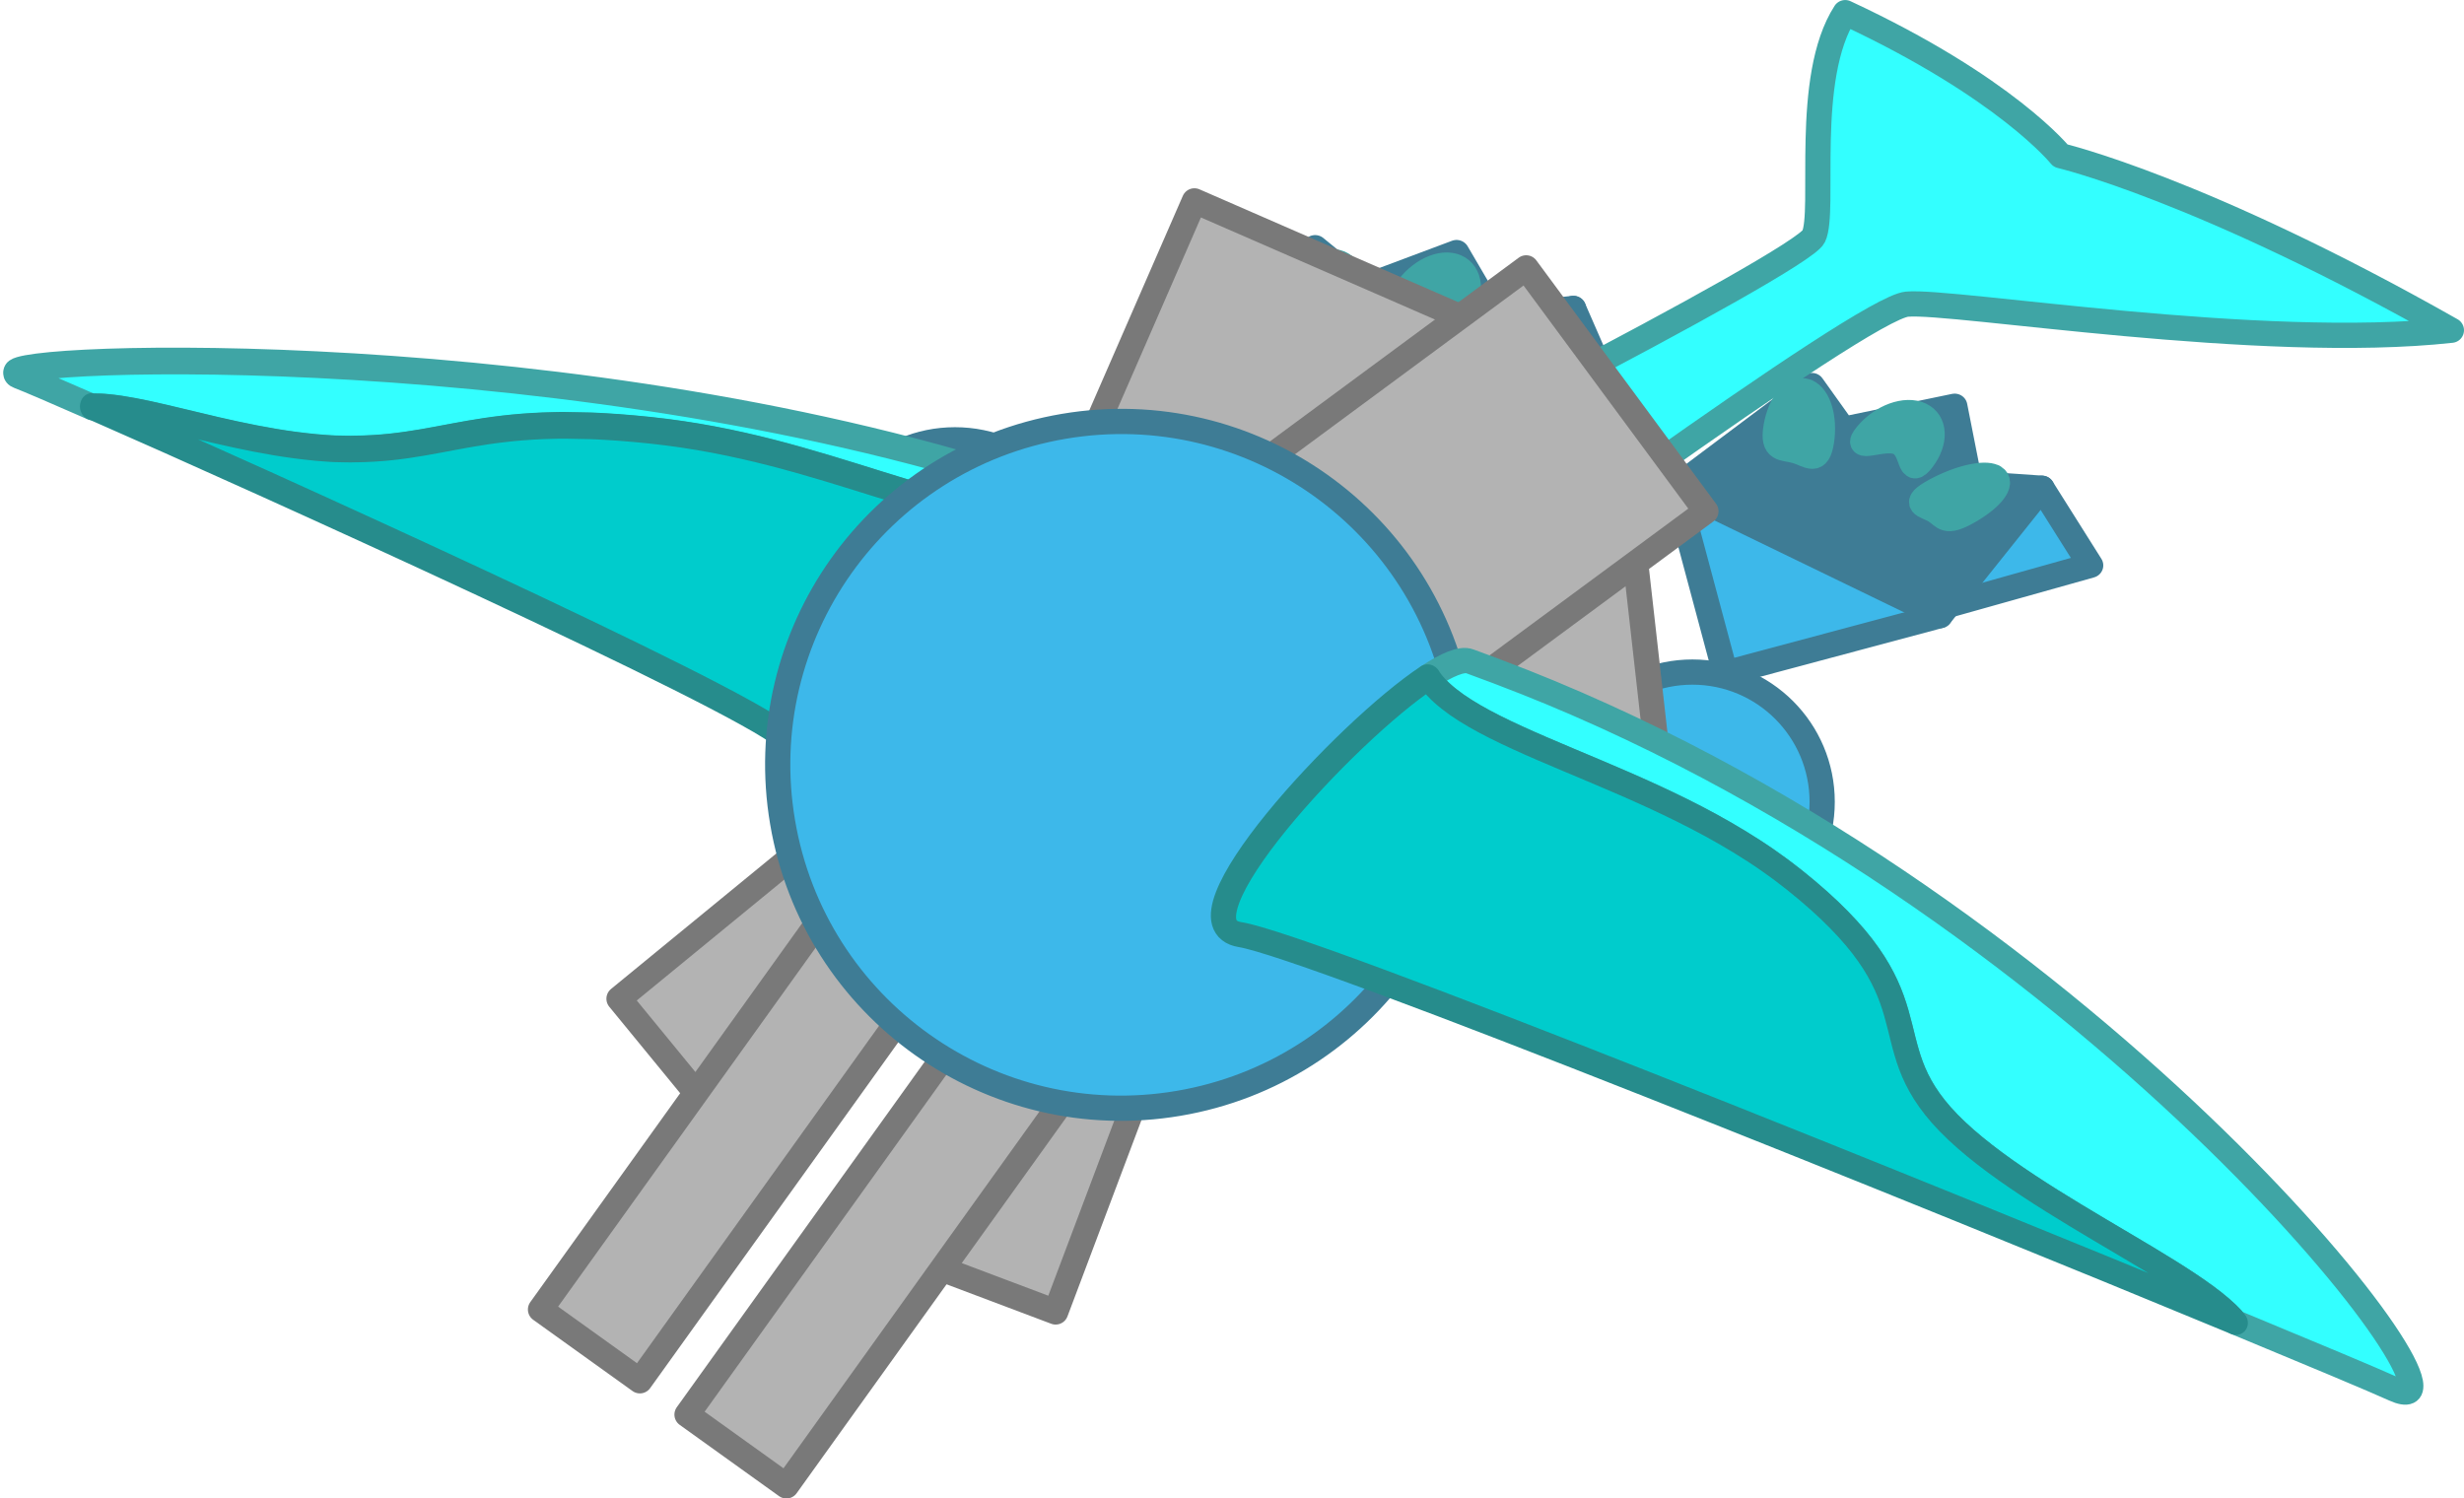
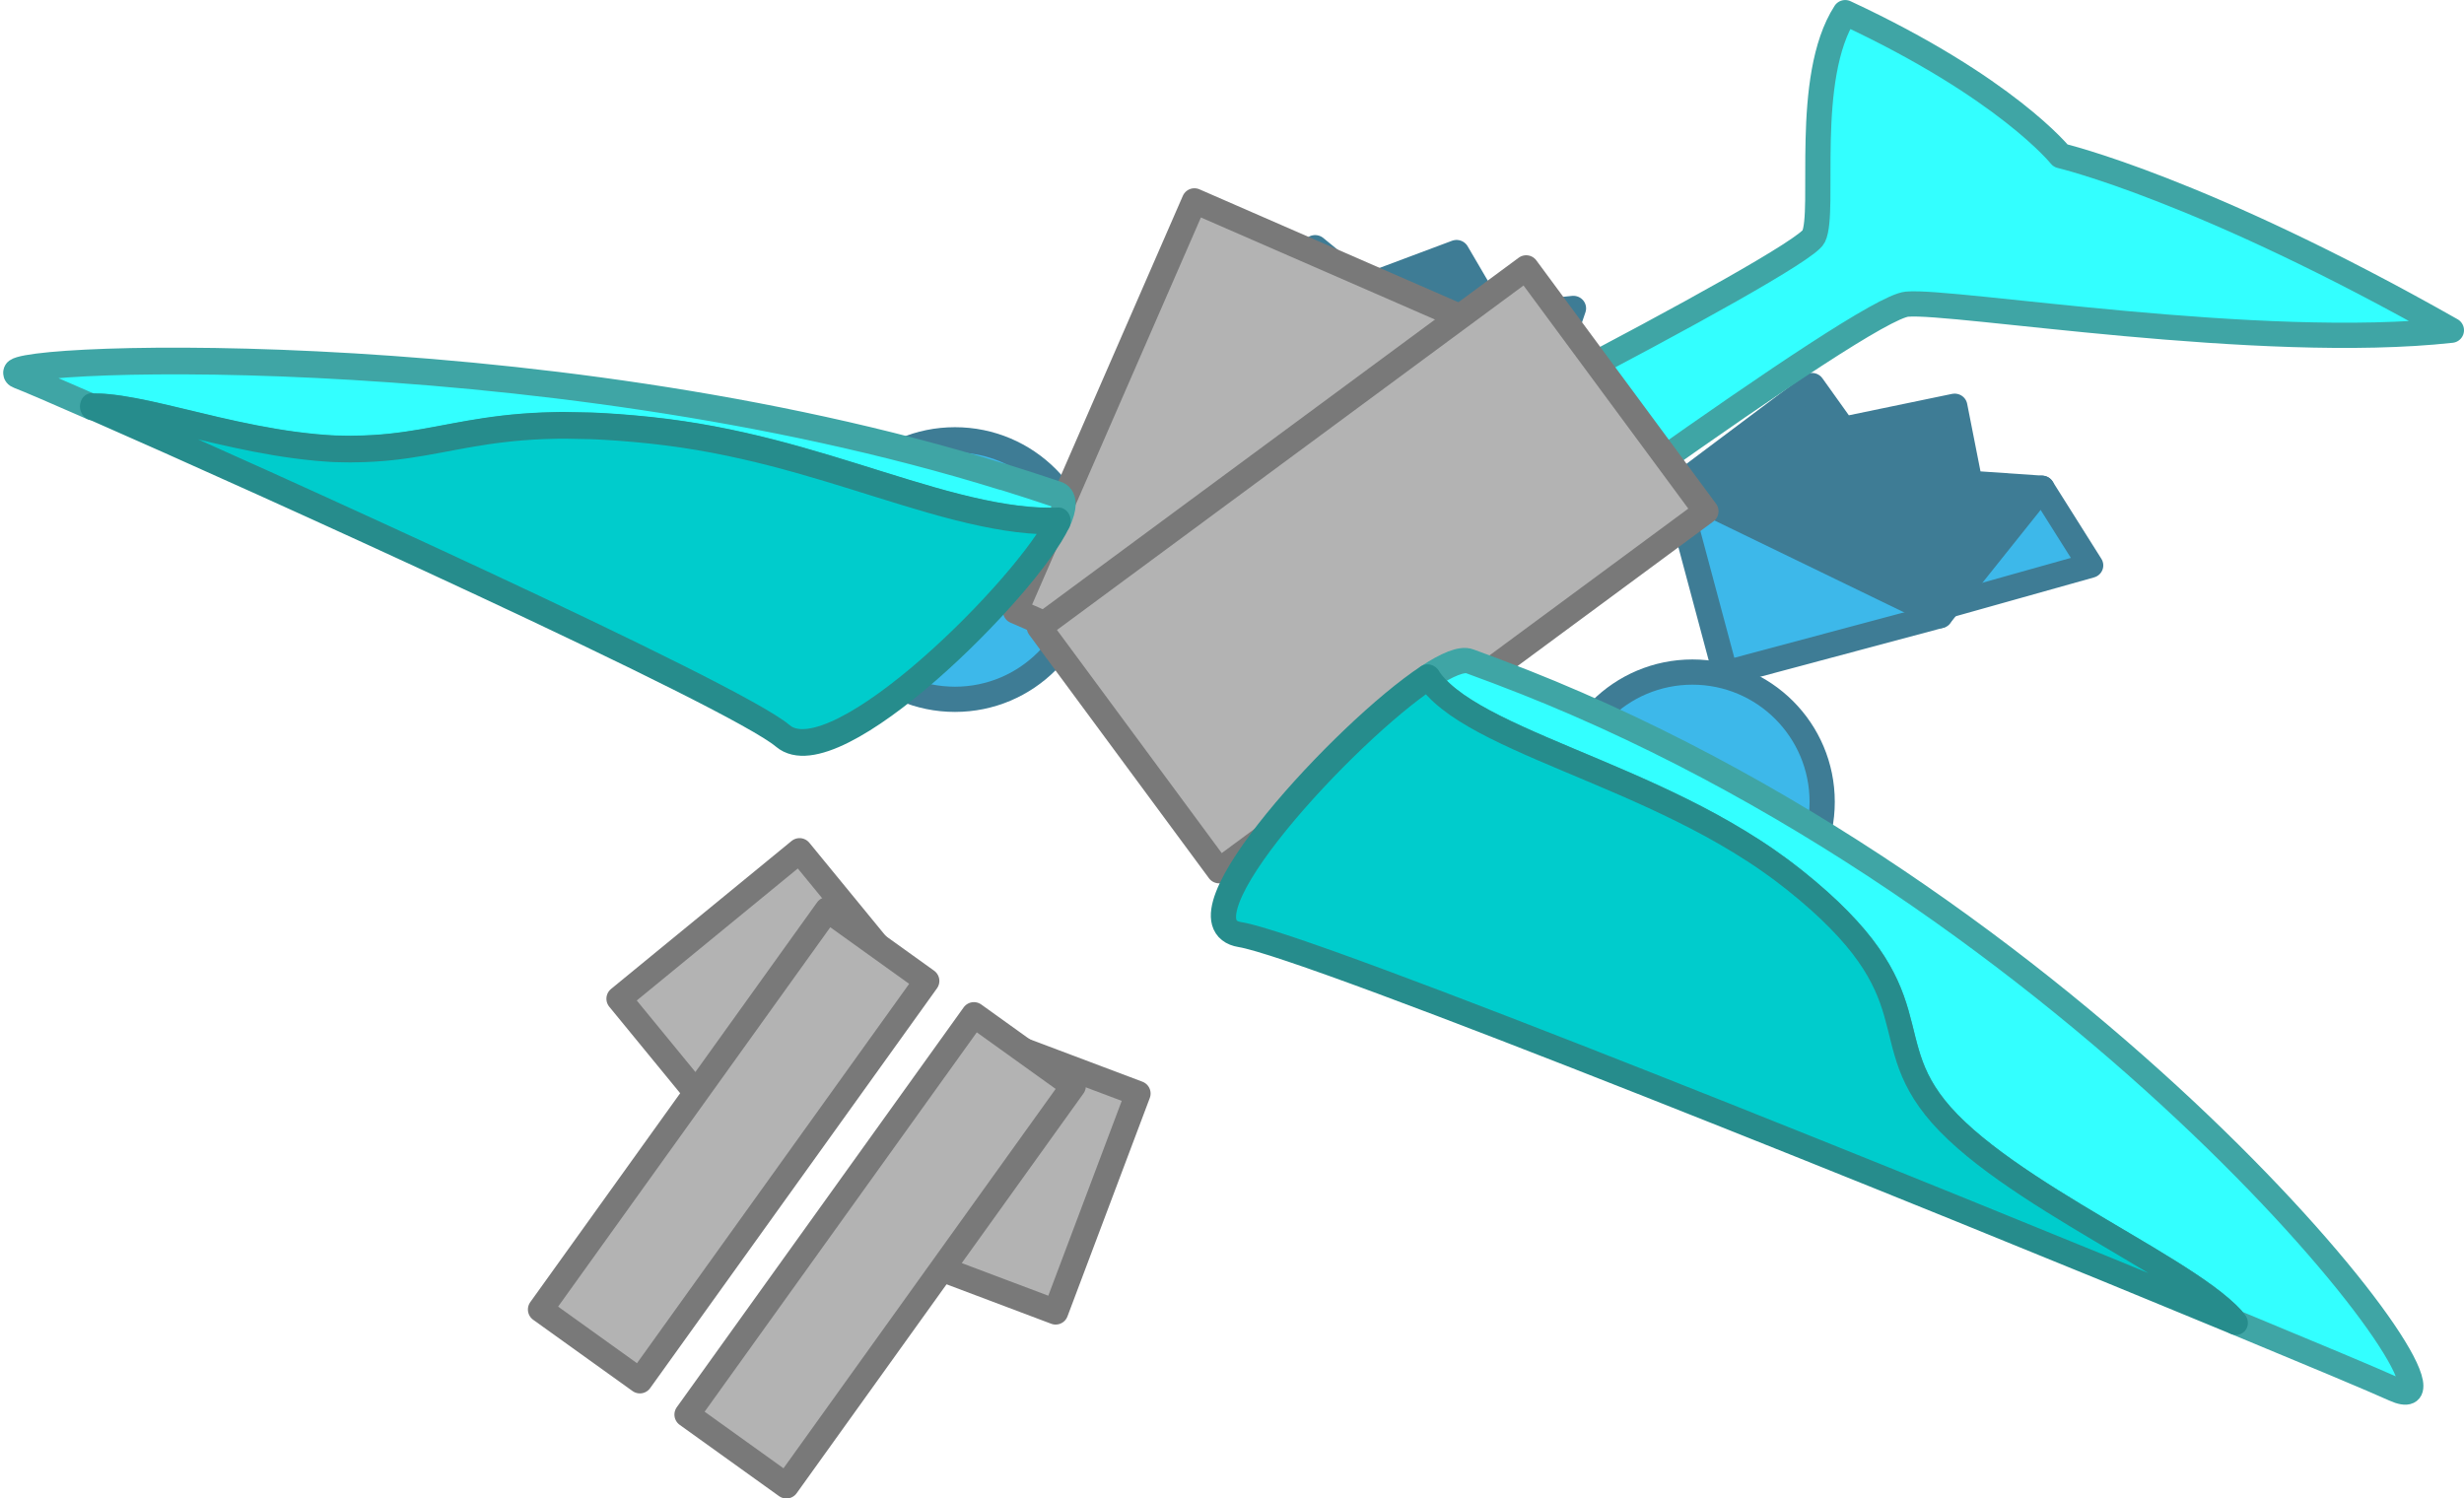
<svg xmlns="http://www.w3.org/2000/svg" xmlns:ns1="http://www.inkscape.org/namespaces/inkscape" xmlns:ns2="http://sodipodi.sourceforge.net/DTD/sodipodi-0.dtd" width="97.677mm" height="59.407mm" viewBox="0 0 97.677 59.407" version="1.1" id="svg1" ns1:version="1.4.2 (f4327f4, 2025-05-13)" ns2:docname="Tanks.svg" xml:space="preserve" ns1:export-filename="star trails\logo.png" ns1:export-xdpi="233.60466" ns1:export-ydpi="233.60466">
  <ns2:namedview id="namedview1" pagecolor="#ffffff" bordercolor="#ffffff" borderopacity="1" ns1:showpageshadow="false" ns1:pageopacity="0" ns1:pagecheckerboard="1" ns1:deskcolor="#ededed" ns1:document-units="mm" ns1:export-bgcolor="#ffffff00" showguides="true" ns1:zoom="0.9050967" ns1:cx="2385.9329" ns1:cy="4828.7658" ns1:window-width="1920" ns1:window-height="1009" ns1:window-x="-8" ns1:window-y="-8" ns1:window-maximized="1" ns1:current-layer="layer1" labelstyle="default">
    <ns1:page x="0" y="0" width="97.677" height="59.407" id="page2" margin="0" bleed="0" />
  </ns2:namedview>
  <defs id="defs1">
    <ns1:path-effect effect="perspective-envelope" up_left_point="551.596,1027.34" up_right_point="585.335,1018.424" down_left_point="563.436,1037.549" down_right_point="601.121,1023.225" id="path-effect2881" is_visible="true" lpeversion="1" deform_type="perspective" horizontal_mirror="false" vertical_mirror="false" overflow_perspective="false" />
  </defs>
  <g ns1:label="Layer 1" ns1:groupmode="layer" id="layer1" transform="translate(-489.69,-1200.554)" style="display:inline">
    <g id="g4674">
      <path id="path2867" style="fill:#b3b3b3;stroke:#797979;stroke-width:1;stroke-linecap:round;stroke-linejoin:round;stroke-dasharray:none;paint-order:fill markers stroke" d="m 527.002,1250.856 4.536,1.71 3.264,-8.66 -4.536,-1.71 z" ns2:nodetypes="ccccc" ns1:transform-center-x="3.0877171" ns1:transform-center-y="16.505758" />
      <path id="path2868" style="fill:#b3b3b3;stroke:#797979;stroke-width:1;stroke-linecap:round;stroke-linejoin:round;stroke-dasharray:none;paint-order:fill markers stroke" d="m 516.925,1256.635 3.939,2.826 11.372,-15.852 -3.939,-2.826 z" ns2:nodetypes="ccccc" ns1:transform-center-x="9.4095271" ns1:transform-center-y="19.246758" />
      <path id="path2869" style="fill:#b3b3b3;stroke:#797979;stroke-width:1;stroke-linecap:round;stroke-linejoin:round;stroke-dasharray:none;paint-order:fill markers stroke" d="m 517.302,1243.897 -3.073,-3.749 7.157,-5.867 3.073,3.749 z" ns2:nodetypes="ccccc" ns1:transform-center-x="14.646072" ns1:transform-center-y="8.2137584" />
      <path id="path2870" style="fill:#b3b3b3;stroke:#797979;stroke-width:1;stroke-linecap:round;stroke-linejoin:round;stroke-dasharray:none;paint-order:fill markers stroke" d="m 511.117,1252.469 3.939,2.826 11.372,-15.852 -3.939,-2.826 z" ns2:nodetypes="ccccc" ns1:transform-center-x="15.216907" ns1:transform-center-y="15.080558" />
      <circle style="fill:#3db8ea;fill-opacity:1;stroke:#3e7c95;stroke-width:1;stroke-linecap:round;stroke-linejoin:round;stroke-dasharray:none;stroke-opacity:1;paint-order:fill markers stroke" id="circle2875" cx="-556.78" cy="1232.342" r="5.144" transform="scale(-1,1)" />
      <g id="g2877" transform="matrix(-0.429,-0.023,-0.023,0.421,814.994,766.342)" style="stroke-width:2.35">
        <g id="g2876" style="stroke-width:2.35">
-           <path style="fill:#3db8ea;fill-opacity:1;fill-rule:evenodd;stroke:#3e7c95;stroke-width:2.35;stroke-linecap:round;stroke-linejoin:round;stroke-opacity:1;paint-order:fill markers stroke" d="m 554.423,1090.704 -3.674,7.437 7.435,3.8 -0.559,0.406 17.95,10.899 10.876,-15.781" id="path2873" />
          <path style="fill:#3e7c95;fill-opacity:1;fill-rule:evenodd;stroke:#3e7c95;stroke-width:2.35;stroke-linecap:round;stroke-linejoin:round;stroke-opacity:1;paint-order:fill markers stroke" d="m 557.626,1102.347 -3.203,-11.642 7.258,1.175 3.782,-5.833 8.383,3.733 4.673,-3.478 7.932,11.163 z" id="path2872" />
        </g>
        <g id="g2875" style="stroke-width:2.35">
          <path style="fill:#3db8ea;fill-opacity:1;fill-rule:evenodd;stroke:#3e7c95;stroke-width:2.35;stroke-linecap:round;stroke-linejoin:round;stroke-opacity:1;paint-order:fill markers stroke" d="m 510.352,1105.229 -4.875,7.009 14.251,4.932 -0.622,0.556 19.483,6.469 5.508,-17.162" id="path2875" />
          <path style="fill:#3e7c95;fill-opacity:1;fill-rule:evenodd;stroke:#3e7c95;stroke-width:2.35;stroke-linecap:round;stroke-linejoin:round;stroke-opacity:1;paint-order:fill markers stroke" d="m 532.049,1096.745 -3.103,3.954 -10.147,-2.73 -1.788,7.158 -6.659,0.102 8.755,12.498 24.991,-10.693 z" id="path2874" />
        </g>
      </g>
-       <path id="path106" style="fill:#3fa5a5;fill-opacity:1;fill-rule:evenodd;stroke:#3fa5a5;stroke-width:1;stroke-linecap:round;stroke-linejoin:round;stroke-opacity:1;paint-order:fill markers stroke" d="m 565.823,1217.005 c -0.588,-0.275 -1.536,0.062 -2.129,0.779 -0.614,0.741 0.656,0.036 1.264,0.312 0.601,0.272 0.376,1.42 0.939,0.68 0.545,-0.716 0.507,-1.498 -0.073,-1.77 z m -4.499,-0.92 c -0.015,-0.01 -0.029,-0.013 -0.047,-0.015 -0.489,-0.159 -1.017,0.461 -1.18,1.406 -0.166,0.968 0.297,0.805 0.802,0.955 0.5,0.148 0.859,0.55 1.001,-0.405 0.134,-0.904 -0.123,-1.745 -0.578,-1.939 z m 7.393,3.375 c -0.38,-0.186 -1.379,0.043 -2.306,0.546 -0.997,0.542 -0.393,0.565 -0.015,0.792 0.375,0.225 0.392,0.571 1.349,0.019 0.919,-0.53 1.356,-1.12 1.007,-1.338 -0.012,-0.01 -0.024,-0.011 -0.033,-0.021 z" />
-       <rect style="fill:#b3b3b3;fill-opacity:1;stroke:#797979;stroke-width:1;stroke-linecap:round;stroke-linejoin:round;stroke-dasharray:none;stroke-opacity:1;paint-order:fill markers stroke" id="rect2870" width="11.995" height="17.742" x="-1288.763" y="-414.001" ns1:transform-center-y="-1.6624501" transform="matrix(-0.112,-0.994,-0.994,0.112,0,0)" ns1:transform-center-x="-12.50166" />
      <circle style="fill:#3db8ea;fill-opacity:1;stroke:#3e7c95;stroke-width:1;stroke-linecap:round;stroke-linejoin:round;stroke-dasharray:none;stroke-opacity:1;paint-order:fill markers stroke" id="circle2877" cx="-527.547" cy="1223.134" r="5.144" transform="scale(-1,1)" />
-       <path id="path165" style="fill:#3fa5a5;fill-opacity:1;fill-rule:evenodd;stroke:#3fa5a5;stroke-width:1;stroke-linecap:round;stroke-linejoin:round;stroke-opacity:1;paint-order:fill markers stroke" d="m 547.3,1211.096 c -0.626,-0.171 -1.503,0.323 -1.965,1.131 -0.478,0.835 0.652,-0.076 1.299,0.091 0.638,0.166 0.613,1.335 1.041,0.51 0.414,-0.799 0.244,-1.563 -0.374,-1.732 z m -4.59,-0.138 c -0.016,-0.01 -0.031,-0.01 -0.049,-0.01 -0.508,-0.073 -0.923,0.628 -0.922,1.587 10e-4,0.982 0.43,0.742 0.954,0.804 0.518,0.061 0.94,0.395 0.917,-0.57 -0.022,-0.913 -0.419,-1.698 -0.901,-1.812 z m 7.861,2.064 c -0.406,-0.118 -1.351,0.278 -2.179,0.932 -0.89,0.704 -0.29,0.624 0.12,0.783 0.407,0.158 0.483,0.496 1.332,-0.211 0.815,-0.679 1.145,-1.335 0.764,-1.49 -0.013,-0.01 -0.025,-0.01 -0.036,-0.015 z" />
      <rect style="fill:#b3b3b3;fill-opacity:1;stroke:#797979;stroke-width:1;stroke-linecap:round;stroke-linejoin:round;stroke-dasharray:none;stroke-opacity:1;paint-order:fill markers stroke" id="rect2871" width="11.995" height="17.742" x="975.296" y="893.153" ns1:transform-center-y="-11.827422" transform="rotate(23.558)" ns1:transform-center-x="-4.9962283" />
      <g id="g2881" transform="matrix(-0.893,-0.018,0,1,1025.888,203.266)" ns1:path-effect="#path-effect2881" style="stroke-width:1.058">
        <path id="path2880" style="fill:#33ffff;fill-opacity:1;fill-rule:evenodd;stroke:#3fa5a5;stroke-width:1.058;stroke-linecap:round;stroke-linejoin:round;stroke-opacity:1;paint-order:fill markers stroke" d="m 555.957,1026.189 c -0.808,0.21 -1.625,0.432 -2.454,0.666 -0.372,0.098 -0.35,0.487 -0.057,1.052 0.105,0.01 0.21,0.012 0.316,0.014 0.164,0 0.329,0 0.497,-4e-4 0.167,-0 0.336,-0.01 0.506,-0.02 0.17,-0.01 0.342,-0.023 0.515,-0.039 0.173,-0.016 0.347,-0.034 0.523,-0.055 0.176,-0.021 0.353,-0.045 0.531,-0.072 0.178,-0.026 0.357,-0.055 0.538,-0.086 0.18,-0.031 0.361,-0.064 0.544,-0.099 0.182,-0.035 0.365,-0.072 0.55,-0.11 0.368,-0.077 0.739,-0.161 1.115,-0.25 0.374,-0.088 0.753,-0.182 1.135,-0.279 0.38,-0.096 0.765,-0.196 1.154,-0.297 0.386,-0.101 0.777,-0.203 1.173,-0.306 0.393,-0.102 0.791,-0.204 1.194,-0.305 0.4,-0.1 0.806,-0.199 1.217,-0.295 0.409,-0.095 0.824,-0.189 1.246,-0.278 0.21,-0.044 0.422,-0.088 0.635,-0.13 0.213,-0.042 0.428,-0.083 0.645,-0.122 0.216,-0.039 0.435,-0.078 0.655,-0.115 0.22,-0.037 0.442,-0.072 0.667,-0.106 0.224,-0.034 0.45,-0.066 0.679,-0.096 0.228,-0.03 0.459,-0.059 0.693,-0.086 0.233,-0.027 0.469,-0.051 0.708,-0.074 0.239,-0.023 0.48,-0.043 0.725,-0.062 0.244,-0.019 0.482,-0.035 0.713,-0.049 0.231,-0.014 0.455,-0.026 0.673,-0.037 0.218,-0.01 0.43,-0.019 0.636,-0.025 0.206,-0.01 0.407,-0.011 0.602,-0.014 0.195,-0 0.385,-0 0.57,-0 0.185,2e-4 0.366,0 0.541,0 0.176,0 0.347,0.01 0.514,0.014 0.167,0.01 0.33,0.013 0.489,0.022 0.159,0.01 0.315,0.018 0.467,0.029 0.152,0.011 0.301,0.023 0.446,0.036 0.291,0.026 0.569,0.055 0.837,0.088 0.269,0.033 0.527,0.069 0.778,0.106 0.252,0.038 0.495,0.078 0.734,0.119 0.479,0.083 0.937,0.17 1.391,0.254 0.229,0.042 0.456,0.083 0.686,0.123 0.23,0.039 0.462,0.077 0.698,0.111 0.236,0.035 0.476,0.066 0.722,0.094 0.247,0.028 0.499,0.051 0.759,0.07 0.13,0.01 0.263,0.017 0.398,0.024 0.135,0.01 0.272,0.012 0.412,0.015 0.14,0 0.282,0.01 0.427,0.01 0.145,2e-4 0.293,-0 0.443,-0 0.151,-0 0.302,-0.01 0.453,-0.015 0.151,-0.01 0.302,-0.015 0.453,-0.025 0.302,-0.02 0.604,-0.045 0.904,-0.076 0.3,-0.03 0.599,-0.065 0.896,-0.104 0.296,-0.039 0.589,-0.082 0.88,-0.127 0.29,-0.045 0.576,-0.093 0.859,-0.142 0.282,-0.049 0.56,-0.1 0.833,-0.151 0.544,-0.102 1.069,-0.207 1.572,-0.306 0.5,-0.098 0.978,-0.191 1.43,-0.271 0.225,-0.04 0.444,-0.076 0.657,-0.108 0.212,-0.032 0.418,-0.06 0.617,-0.083 0.199,-0.023 0.391,-0.041 0.577,-0.053 0.093,-0.01 0.184,-0.01 0.273,-0.013 0.089,-0 0.177,-0 0.263,-0 0.054,3e-4 0.107,0 0.159,0 1.59,-0.593 2.842,-1.053 3.28,-1.194 2.128,-0.69 -22.933,-2.151 -43.69,3.236 z" ns1:original-d="m 573.2842,1008.05 c -1.09256,-0.013 -2.19634,0.01 -3.31091,0.058 -0.48704,0 -0.93037,1.3214 -1.30379,3.4106 0.0944,0.1076 0.18703,0.2181 0.28628,0.3173 0.15254,0.1524 0.31086,0.2951 0.47439,0.4289 0.16354,0.1338 0.33233,0.2588 0.50643,0.3752 0.17411,0.1164 0.35373,0.2241 0.53796,0.3245 0.18422,0.1004 0.37297,0.1933 0.56689,0.2791 0.19391,0.086 0.39267,0.1643 0.59582,0.2366 0.20316,0.072 0.41075,0.1386 0.62271,0.199 0.21195,0.06 0.42822,0.1152 0.64854,0.1648 0.22031,0.05 0.44459,0.094 0.67282,0.1344 0.45646,0.081 0.92839,0.1436 1.41387,0.1948 0.48547,0.051 0.98456,0.091 1.49552,0.123 0.51096,0.032 1.03391,0.058 1.56682,0.082 0.53292,0.024 1.07596,0.047 1.6273,0.074 0.55133,0.027 1.11119,0.057 1.67741,0.097 0.56622,0.04 1.1386,0.089 1.71618,0.1525 0.57757,0.064 1.16023,0.1422 1.74563,0.2403 0.29269,0.049 0.58606,0.1026 0.88005,0.1622 0.29399,0.06 0.5883,0.1253 0.88315,0.1969 0.29484,0.072 0.58996,0.1492 0.88521,0.2341 0.29526,0.085 0.59103,0.177 0.88625,0.2765 0.29523,0.099 0.58996,0.2065 0.88471,0.3219 0.29474,0.1154 0.58931,0.2389 0.88315,0.3716 0.29383,0.1326 0.58705,0.2745 0.87953,0.4258 0.29248,0.1512 0.5842,0.312 0.87488,0.4832 0.29068,0.1711 0.56994,0.3432 0.83819,0.5157 0.26826,0.1725 0.52556,0.3452 0.77256,0.5188 0.24701,0.1737 0.48363,0.3478 0.71056,0.5225 0.22692,0.1746 0.44413,0.3501 0.65215,0.5255 0.20802,0.1754 0.40658,0.3511 0.59687,0.5271 0.19028,0.1761 0.37249,0.3522 0.54622,0.5287 0.17372,0.1765 0.3393,0.3534 0.49764,0.5302 0.15834,0.1767 0.30907,0.3533 0.4532,0.5302 0.14413,0.1768 0.28181,0.3534 0.4129,0.5302 0.13109,0.1767 0.25594,0.3537 0.37517,0.5302 0.23845,0.3529 0.45413,0.7049 0.65215,1.0557 0.19803,0.3509 0.3782,0.7002 0.54519,1.0475 0.16699,0.3473 0.32078,0.6927 0.46612,1.0351 0.29068,0.6847 0.5473,1.3579 0.8077,2.0143 0.1302,0.3283 0.2612,0.6525 0.39791,0.9715 0.13671,0.3191 0.27941,0.6331 0.43202,0.9416 0.1526,0.3084 0.31562,0.611 0.49351,0.9074 0.17789,0.2965 0.37035,0.5867 0.58291,0.8697 0.10628,0.1415 0.21764,0.2813 0.33434,0.4191 0.11671,0.1379 0.23912,0.2742 0.36742,0.4083 0.12831,0.1341 0.26251,0.2662 0.4036,0.3963 0.14108,0.1302 0.28887,0.258 0.4439,0.384 0.15503,0.126 0.3145,0.2478 0.478,0.3654 0.16351,0.1175 0.33113,0.2309 0.5023,0.3405 0.34233,0.2192 0.69902,0.4228 1.06712,0.6134 0.36809,0.1906 0.74747,0.3679 1.13481,0.5338 0.38735,0.1659 0.78279,0.3203 1.18288,0.4656 0.40008,0.1454 0.80497,0.2815 1.21129,0.4103 0.40632,0.1288 0.81404,0.2507 1.22008,0.3669 0.81209,0.2326 1.61709,0.4439 2.389,0.6506 0.77192,0.2067 1.5109,0.4085 2.19057,0.6217 0.33983,0.1066 0.66451,0.216 0.97151,0.3302 0.30701,0.1143 0.59637,0.2332 0.86403,0.3592 0.26767,0.1259 0.51406,0.2588 0.73588,0.4005 0.11091,0.071 0.21545,0.144 0.31367,0.2196 0.0982,0.075 0.18967,0.1539 0.2744,0.2346 0.0536,0.051 0.0994,0.1053 0.14728,0.1586 3.44644,-0.014 6.2402,-0.01 7.16907,0.045 4.66283,0.258 -18.36152,-30.7833 -52.23092,-31.1908 z" />
        <path id="path2881" style="fill:#00cccc;fill-opacity:1;fill-rule:evenodd;stroke:#268c8c;stroke-width:1.058;stroke-linecap:round;stroke-linejoin:round;stroke-opacity:1;paint-order:fill markers stroke" d="m 596.367,1024.146 c -0.053,-0 -0.105,-0 -0.159,-0 -0.086,-5e-4 -0.173,7e-4 -0.263,0 -0.089,0 -0.18,0.01 -0.273,0.013 -0.185,0.012 -0.378,0.03 -0.577,0.053 -0.199,0.023 -0.405,0.051 -0.617,0.083 -0.213,0.032 -0.432,0.069 -0.657,0.108 -0.452,0.08 -0.93,0.172 -1.43,0.271 -0.503,0.099 -1.028,0.204 -1.572,0.306 -0.273,0.051 -0.551,0.102 -0.833,0.151 -0.283,0.049 -0.569,0.097 -0.859,0.142 -0.29,0.045 -0.584,0.088 -0.88,0.127 -0.297,0.039 -0.595,0.074 -0.896,0.104 -0.301,0.03 -0.602,0.056 -0.904,0.076 -0.151,0.01 -0.302,0.018 -0.453,0.025 -0.151,0.01 -0.302,0.012 -0.453,0.015 -0.151,0 -0.298,0 -0.443,0 -0.145,-2e-4 -0.287,-0 -0.427,-0.01 -0.14,-0 -0.277,-0.01 -0.412,-0.015 -0.135,-0.01 -0.267,-0.014 -0.398,-0.024 -0.261,-0.018 -0.513,-0.042 -0.759,-0.069 -0.246,-0.028 -0.486,-0.059 -0.722,-0.094 -0.236,-0.035 -0.467,-0.072 -0.698,-0.111 -0.229,-0.039 -0.457,-0.081 -0.686,-0.123 -0.455,-0.084 -0.912,-0.171 -1.391,-0.254 -0.238,-0.041 -0.482,-0.081 -0.734,-0.119 -0.251,-0.038 -0.509,-0.074 -0.778,-0.106 -0.268,-0.033 -0.546,-0.062 -0.837,-0.088 -0.145,-0.013 -0.294,-0.025 -0.446,-0.036 -0.152,-0.011 -0.307,-0.02 -0.467,-0.029 -0.159,-0.01 -0.322,-0.016 -0.489,-0.022 -0.167,-0.01 -0.338,-0.011 -0.514,-0.014 -0.176,-0 -0.356,-0 -0.541,-0 -0.185,-2e-4 -0.375,0 -0.57,0 -0.195,0 -0.396,0.01 -0.602,0.014 -0.206,0.01 -0.418,0.015 -0.636,0.025 -0.218,0.01 -0.442,0.023 -0.673,0.037 -0.231,0.014 -0.468,0.03 -0.713,0.049 -0.245,0.018 -0.486,0.039 -0.725,0.062 -0.239,0.023 -0.475,0.047 -0.708,0.074 -0.234,0.027 -0.465,0.055 -0.693,0.085 -0.229,0.03 -0.455,0.062 -0.679,0.096 -0.225,0.034 -0.447,0.069 -0.667,0.106 -0.22,0.037 -0.439,0.075 -0.655,0.115 -0.217,0.04 -0.432,0.081 -0.645,0.122 -0.214,0.042 -0.425,0.086 -0.635,0.13 -0.422,0.089 -0.837,0.182 -1.246,0.278 -0.412,0.096 -0.817,0.195 -1.217,0.295 -0.403,0.101 -0.801,0.203 -1.194,0.305 -0.396,0.102 -0.786,0.205 -1.173,0.306 -0.389,0.101 -0.773,0.201 -1.154,0.297 -0.382,0.097 -0.761,0.19 -1.135,0.279 -0.376,0.089 -0.748,0.173 -1.115,0.249 -0.184,0.039 -0.368,0.075 -0.55,0.11 -0.183,0.035 -0.364,0.068 -0.544,0.099 -0.18,0.031 -0.36,0.06 -0.538,0.086 -0.178,0.026 -0.355,0.05 -0.531,0.072 -0.176,0.021 -0.35,0.04 -0.523,0.056 -0.173,0.016 -0.345,0.029 -0.515,0.039 -0.17,0.01 -0.339,0.016 -0.506,0.02 -0.167,0 -0.333,0 -0.497,3e-4 -0.106,-0 -0.211,-0.01 -0.316,-0.014 1.357,2.607 9.93,10.468 12.251,8.747 2.143,-1.59 23.276,-9.75 30.67,-12.507 z" ns1:original-d="m 618.34605,1039.1953 c -0.0479,-0.053 -0.0937,-0.1075 -0.14728,-0.1586 -0.0847,-0.081 -0.17617,-0.1591 -0.2744,-0.2346 -0.0982,-0.076 -0.20276,-0.1488 -0.31367,-0.2196 -0.22182,-0.1417 -0.46821,-0.2746 -0.73588,-0.4005 -0.26766,-0.126 -0.55702,-0.2449 -0.86403,-0.3592 -0.307,-0.1142 -0.63168,-0.2236 -0.97151,-0.3302 -0.67967,-0.2132 -1.41865,-0.415 -2.19057,-0.6217 -0.77191,-0.2067 -1.57691,-0.418 -2.389,-0.6506 -0.40604,-0.1162 -0.81376,-0.2381 -1.22008,-0.3669 -0.40632,-0.1288 -0.81121,-0.2649 -1.21129,-0.4103 -0.40009,-0.1453 -0.79553,-0.2997 -1.18288,-0.4656 -0.38734,-0.1659 -0.76672,-0.3432 -1.13481,-0.5338 -0.3681,-0.1906 -0.72479,-0.3942 -1.06712,-0.6134 -0.17117,-0.1096 -0.33879,-0.223 -0.5023,-0.3405 -0.1635,-0.1176 -0.32297,-0.2394 -0.478,-0.3654 -0.15503,-0.126 -0.30282,-0.2538 -0.4439,-0.384 -0.14109,-0.1301 -0.27529,-0.2622 -0.4036,-0.3963 -0.1283,-0.1341 -0.25071,-0.2704 -0.36742,-0.4083 -0.1167,-0.1378 -0.22806,-0.2776 -0.33434,-0.4191 -0.21256,-0.283 -0.40502,-0.5732 -0.58291,-0.8697 -0.17789,-0.2964 -0.34091,-0.599 -0.49351,-0.9074 -0.15261,-0.3085 -0.29531,-0.6225 -0.43202,-0.9416 -0.13671,-0.319 -0.26771,-0.6432 -0.39791,-0.9715 -0.2604,-0.6564 -0.51702,-1.3296 -0.8077,-2.0143 -0.14534,-0.3424 -0.29913,-0.6878 -0.46612,-1.0351 -0.16699,-0.3473 -0.34716,-0.6966 -0.54519,-1.0475 -0.19802,-0.3508 -0.4137,-0.7028 -0.65215,-1.0557 -0.11923,-0.1765 -0.24408,-0.3535 -0.37517,-0.5302 -0.13109,-0.1768 -0.26877,-0.3534 -0.4129,-0.5302 -0.14413,-0.1769 -0.29486,-0.3535 -0.4532,-0.5302 -0.15834,-0.1768 -0.32392,-0.3537 -0.49764,-0.5302 -0.17373,-0.1765 -0.35594,-0.3526 -0.54622,-0.5287 -0.19029,-0.176 -0.38885,-0.3517 -0.59687,-0.5271 -0.20802,-0.1754 -0.42523,-0.3509 -0.65215,-0.5255 -0.22693,-0.1747 -0.46355,-0.3488 -0.71056,-0.5225 -0.247,-0.1736 -0.5043,-0.3463 -0.77256,-0.5188 -0.26825,-0.1725 -0.54751,-0.3446 -0.83819,-0.5157 -0.29068,-0.1712 -0.5824,-0.332 -0.87488,-0.4832 -0.29248,-0.1513 -0.5857,-0.2932 -0.87953,-0.4258 -0.29384,-0.1327 -0.58841,-0.2562 -0.88315,-0.3716 -0.29475,-0.1154 -0.58948,-0.2225 -0.88471,-0.3219 -0.29522,-0.1 -0.59099,-0.1916 -0.88625,-0.2765 -0.29525,-0.085 -0.59037,-0.1625 -0.88521,-0.2341 -0.29485,-0.072 -0.58916,-0.1372 -0.88315,-0.1969 -0.29399,-0.06 -0.58736,-0.1132 -0.88005,-0.1622 -0.5854,-0.098 -1.16806,-0.1767 -1.74563,-0.2403 -0.57758,-0.064 -1.14996,-0.1126 -1.71618,-0.1525 -0.56622,-0.04 -1.12608,-0.07 -1.67741,-0.097 -0.55134,-0.027 -1.09438,-0.05 -1.6273,-0.074 -0.53291,-0.024 -1.05586,-0.05 -1.56682,-0.082 -0.51096,-0.032 -1.01005,-0.072 -1.49552,-0.123 -0.48548,-0.051 -0.95741,-0.1142 -1.41387,-0.1948 -0.22823,-0.04 -0.45251,-0.085 -0.67282,-0.1344 -0.22032,-0.05 -0.43659,-0.1045 -0.64854,-0.1648 -0.21196,-0.06 -0.41955,-0.1266 -0.62271,-0.199 -0.20315,-0.072 -0.40191,-0.1509 -0.59582,-0.2366 -0.19392,-0.086 -0.38267,-0.1787 -0.56689,-0.2791 -0.18423,-0.1004 -0.36385,-0.2081 -0.53796,-0.3245 -0.1741,-0.1164 -0.34289,-0.2414 -0.50643,-0.3752 -0.16353,-0.1338 -0.32185,-0.2765 -0.47439,-0.4289 -0.0992,-0.099 -0.19184,-0.2097 -0.28628,-0.3173 -1.5596,8.7254 -1.86509,31.1555 1.30379,29.7682 3.16966,-1.3877 33.9605,-2.0311 48.37276,-2.0919 z" />
      </g>
      <path style="fill:#33ffff;fill-opacity:1;fill-rule:evenodd;stroke:#3fa5a5;stroke-width:1;stroke-linecap:round;stroke-linejoin:round;stroke-opacity:1;paint-order:fill markers stroke" d="m 541.893,1228.661 c 5.66,-4.1 21.613,-15.887 23.396,-16.049 1.817,-0.165 14.014,1.868 21.578,1.034 -9.9,-5.613 -15.492,-6.92 -15.492,-6.92 0,0 -2.146,-2.695 -8.538,-5.671 -1.672,2.589 -0.767,7.885 -1.252,8.875 -0.5,1.021 -19.161,10.622 -24.995,13.13" id="path2886" ns2:nodetypes="cscccsc" />
      <rect style="fill:#b3b3b3;fill-opacity:1;stroke:#797979;stroke-width:1;stroke-linecap:round;stroke-linejoin:round;stroke-dasharray:none;stroke-opacity:1;paint-order:fill markers stroke" id="rect2872" width="11.995" height="23.99" x="1301.157" y="276.842" ns1:transform-center-y="-7.7505869" transform="rotate(53.558)" ns1:transform-center-x="-10.110861" />
-       <circle style="fill:#3db8ea;fill-opacity:1;stroke:#3e7c95;stroke-width:1;stroke-linecap:round;stroke-linejoin:round;stroke-dasharray:none;stroke-opacity:1;paint-order:fill markers stroke" id="circle2872" cx="1302.733" cy="321.072" r="13.611" transform="matrix(0.167,0.986,0.986,-0.167,0,0)" />
      <g id="g2885" transform="matrix(1.057,0.054,0,1.057,-62.644,120.326)" style="stroke-width:0.946">
        <path id="path2884" style="fill:#33ffff;fill-opacity:1;fill-rule:evenodd;stroke:#3fa5a5;stroke-width:0.946;stroke-linecap:round;stroke-linejoin:round;stroke-opacity:1;paint-order:fill markers stroke" d="m 579.708,1017.935 c -0.666,-0.23 -1.345,-0.451 -2.035,-0.668 -0.296,-0.1 -0.859,0.168 -1.561,0.667 0.033,0.05 0.065,0.101 0.103,0.149 0.059,0.075 0.124,0.148 0.195,0.22 0.071,0.073 0.146,0.143 0.228,0.213 0.082,0.071 0.168,0.139 0.26,0.206 0.092,0.067 0.188,0.135 0.29,0.201 0.102,0.066 0.208,0.131 0.319,0.195 0.111,0.064 0.226,0.128 0.345,0.191 0.119,0.063 0.243,0.125 0.37,0.187 0.127,0.062 0.259,0.123 0.394,0.184 0.27,0.122 0.554,0.243 0.85,0.363 0.296,0.121 0.605,0.241 0.922,0.362 0.318,0.121 0.646,0.243 0.981,0.367 0.336,0.124 0.679,0.25 1.027,0.38 0.349,0.13 0.703,0.262 1.06,0.4 0.358,0.138 0.718,0.28 1.08,0.428 0.363,0.148 0.727,0.303 1.09,0.465 0.182,0.081 0.363,0.164 0.545,0.248 0.181,0.085 0.362,0.172 0.542,0.261 0.18,0.09 0.36,0.181 0.539,0.275 0.179,0.094 0.358,0.191 0.535,0.29 0.178,0.099 0.354,0.201 0.529,0.306 0.175,0.105 0.35,0.212 0.522,0.323 0.173,0.111 0.344,0.225 0.513,0.342 0.17,0.117 0.338,0.238 0.504,0.362 0.166,0.124 0.325,0.247 0.477,0.367 0.152,0.121 0.297,0.239 0.436,0.356 0.139,0.117 0.27,0.232 0.396,0.345 0.126,0.114 0.245,0.225 0.358,0.335 0.114,0.11 0.221,0.218 0.323,0.325 0.102,0.107 0.199,0.212 0.29,0.316 0.091,0.104 0.177,0.206 0.258,0.306 0.081,0.101 0.157,0.2 0.228,0.298 0.072,0.098 0.139,0.195 0.202,0.29 0.063,0.095 0.122,0.19 0.177,0.283 0.11,0.186 0.205,0.368 0.288,0.545 0.083,0.178 0.155,0.352 0.217,0.522 0.063,0.171 0.117,0.339 0.165,0.505 0.098,0.333 0.173,0.655 0.255,0.975 0.041,0.161 0.084,0.321 0.132,0.481 0.048,0.161 0.101,0.322 0.163,0.484 0.062,0.163 0.133,0.327 0.216,0.492 0.084,0.167 0.179,0.335 0.292,0.507 0.056,0.087 0.117,0.173 0.182,0.261 0.065,0.088 0.135,0.177 0.209,0.267 0.075,0.09 0.154,0.181 0.24,0.273 0.085,0.092 0.176,0.186 0.273,0.28 0.097,0.095 0.199,0.189 0.304,0.283 0.105,0.094 0.215,0.188 0.328,0.281 0.227,0.187 0.467,0.372 0.72,0.555 0.253,0.184 0.518,0.366 0.791,0.545 0.274,0.18 0.557,0.358 0.846,0.534 0.29,0.176 0.585,0.351 0.884,0.523 0.3,0.172 0.602,0.343 0.905,0.51 0.608,0.337 1.216,0.664 1.802,0.981 0.589,0.318 1.155,0.626 1.674,0.924 0.261,0.149 0.51,0.296 0.744,0.44 0.235,0.144 0.456,0.286 0.659,0.425 0.204,0.139 0.39,0.276 0.555,0.41 0.083,0.067 0.16,0.134 0.233,0.199 0.072,0.065 0.139,0.131 0.2,0.195 0.038,0.041 0.07,0.081 0.104,0.121 2.844,1.033 5.172,1.887 5.948,2.2 3.938,1.579 -10.91,-17.371 -32.62,-24.857 z" />
        <path id="path2885" style="fill:#00cccc;fill-opacity:1;fill-rule:evenodd;stroke:#268c8c;stroke-width:0.946;stroke-linecap:round;stroke-linejoin:round;stroke-opacity:1;paint-order:fill markers stroke" d="m 606.38,1040.591 c -0.034,-0.041 -0.066,-0.08 -0.104,-0.121 -0.061,-0.064 -0.127,-0.13 -0.2,-0.195 -0.072,-0.066 -0.15,-0.132 -0.233,-0.199 -0.165,-0.134 -0.351,-0.27 -0.555,-0.41 -0.203,-0.139 -0.424,-0.281 -0.659,-0.425 -0.235,-0.144 -0.483,-0.29 -0.744,-0.44 -0.52,-0.298 -1.085,-0.606 -1.674,-0.924 -0.586,-0.317 -1.194,-0.644 -1.802,-0.981 -0.303,-0.168 -0.605,-0.338 -0.905,-0.51 -0.299,-0.172 -0.594,-0.346 -0.884,-0.523 -0.289,-0.176 -0.572,-0.354 -0.846,-0.534 -0.273,-0.18 -0.538,-0.361 -0.791,-0.545 -0.252,-0.183 -0.493,-0.368 -0.72,-0.555 -0.113,-0.093 -0.222,-0.187 -0.328,-0.281 -0.105,-0.094 -0.207,-0.189 -0.304,-0.283 -0.097,-0.095 -0.188,-0.188 -0.273,-0.28 -0.085,-0.092 -0.165,-0.183 -0.24,-0.273 -0.075,-0.09 -0.144,-0.179 -0.209,-0.267 -0.065,-0.088 -0.125,-0.174 -0.182,-0.261 -0.112,-0.172 -0.208,-0.34 -0.292,-0.506 -0.083,-0.166 -0.154,-0.33 -0.216,-0.492 -0.062,-0.162 -0.115,-0.323 -0.163,-0.484 -0.048,-0.16 -0.09,-0.32 -0.132,-0.481 -0.082,-0.32 -0.158,-0.642 -0.255,-0.975 -0.049,-0.165 -0.102,-0.333 -0.165,-0.505 -0.062,-0.171 -0.134,-0.344 -0.217,-0.522 -0.083,-0.177 -0.178,-0.359 -0.288,-0.545 -0.055,-0.093 -0.114,-0.187 -0.177,-0.283 -0.063,-0.095 -0.13,-0.192 -0.202,-0.29 -0.071,-0.098 -0.147,-0.197 -0.228,-0.298 -0.081,-0.101 -0.167,-0.203 -0.258,-0.307 -0.091,-0.104 -0.188,-0.209 -0.29,-0.315 -0.102,-0.107 -0.209,-0.215 -0.323,-0.325 -0.113,-0.11 -0.233,-0.222 -0.358,-0.335 -0.125,-0.113 -0.257,-0.228 -0.396,-0.345 -0.138,-0.117 -0.283,-0.235 -0.436,-0.356 -0.152,-0.12 -0.311,-0.243 -0.477,-0.367 -0.166,-0.124 -0.334,-0.245 -0.504,-0.363 -0.169,-0.117 -0.34,-0.231 -0.513,-0.342 -0.172,-0.111 -0.347,-0.218 -0.522,-0.323 -0.175,-0.105 -0.351,-0.206 -0.529,-0.305 -0.177,-0.099 -0.356,-0.196 -0.535,-0.29 -0.179,-0.094 -0.359,-0.185 -0.539,-0.275 -0.18,-0.09 -0.361,-0.176 -0.542,-0.261 -0.181,-0.086 -0.363,-0.168 -0.545,-0.248 -0.363,-0.162 -0.727,-0.316 -1.09,-0.465 -0.362,-0.148 -0.723,-0.29 -1.08,-0.428 -0.357,-0.137 -0.711,-0.27 -1.06,-0.4 -0.348,-0.129 -0.691,-0.256 -1.027,-0.38 -0.335,-0.124 -0.663,-0.246 -0.981,-0.367 -0.318,-0.121 -0.626,-0.241 -0.922,-0.362 -0.296,-0.12 -0.58,-0.241 -0.85,-0.363 -0.135,-0.061 -0.266,-0.122 -0.394,-0.184 -0.127,-0.062 -0.251,-0.124 -0.37,-0.187 -0.119,-0.063 -0.234,-0.127 -0.345,-0.191 -0.111,-0.064 -0.217,-0.129 -0.319,-0.195 -0.101,-0.066 -0.198,-0.133 -0.29,-0.201 -0.092,-0.067 -0.179,-0.136 -0.26,-0.206 -0.081,-0.069 -0.157,-0.141 -0.228,-0.213 -0.07,-0.072 -0.135,-0.145 -0.195,-0.22 -0.038,-0.048 -0.07,-0.098 -0.103,-0.149 -3.085,2.191 -9.736,9.726 -7.055,10.023 2.667,0.295 25.774,8.438 37.324,12.634 z" />
      </g>
    </g>
  </g>
  <script id="mesh_polyfill" type="text/javascript">
!function(){const t="http://www.w3.org/2000/svg",e="http://www.w3.org/1999/xlink",s="http://www.w3.org/1999/xhtml",r=2;if(document.createElementNS(t,"meshgradient").x)return;const n=(t,e,s,r)=&gt;{let n=new x(.5*(e.x+s.x),.5*(e.y+s.y)),o=new x(.5*(t.x+e.x),.5*(t.y+e.y)),i=new x(.5*(s.x+r.x),.5*(s.y+r.y)),a=new x(.5*(n.x+o.x),.5*(n.y+o.y)),h=new x(.5*(n.x+i.x),.5*(n.y+i.y)),l=new x(.5*(a.x+h.x),.5*(a.y+h.y));return[[t,o,a,l],[l,h,i,r]]},o=t=&gt;{let e=t[0].distSquared(t[1]),s=t[2].distSquared(t[3]),r=.25*t[0].distSquared(t[2]),n=.25*t[1].distSquared(t[3]),o=e&gt;s?e:s,i=r&gt;n?r:n;return 18*(o&gt;i?o:i)},i=(t,e)=&gt;Math.sqrt(t.distSquared(e)),a=(t,e)=&gt;t.scale(2/3).add(e.scale(1/3)),h=t=&gt;{let e,s,r,n,o,i,a,h=new g;return t.match(/(\w+\(\s*[^)]+\))+/g).forEach(t=&gt;{let l=t.match(/[\w.-]+/g),d=l.shift();switch(d){case"translate":2===l.length?e=new g(1,0,0,1,l[0],l[1]):(console.error("mesh.js: translate does not have 2 arguments!"),e=new g(1,0,0,1,0,0)),h=h.append(e);break;case"scale":1===l.length?s=new g(l[0],0,0,l[0],0,0):2===l.length?s=new g(l[0],0,0,l[1],0,0):(console.error("mesh.js: scale does not have 1 or 2 arguments!"),s=new g(1,0,0,1,0,0)),h=h.append(s);break;case"rotate":if(3===l.length&amp;&amp;(e=new g(1,0,0,1,l[1],l[2]),h=h.append(e)),l[0]){r=l[0]*Math.PI/180;let t=Math.cos(r),e=Math.sin(r);Math.abs(t)&lt;1e-16&amp;&amp;(t=0),Math.abs(e)&lt;1e-16&amp;&amp;(e=0),a=new g(t,e,-e,t,0,0),h=h.append(a)}else console.error("math.js: No argument to rotate transform!");3===l.length&amp;&amp;(e=new g(1,0,0,1,-l[1],-l[2]),h=h.append(e));break;case"skewX":l[0]?(r=l[0]*Math.PI/180,n=Math.tan(r),o=new g(1,0,n,1,0,0),h=h.append(o)):console.error("math.js: No argument to skewX transform!");break;case"skewY":l[0]?(r=l[0]*Math.PI/180,n=Math.tan(r),i=new g(1,n,0,1,0,0),h=h.append(i)):console.error("math.js: No argument to skewY transform!");break;case"matrix":6===l.length?h=h.append(new g(...l)):console.error("math.js: Incorrect number of arguments for matrix!");break;default:console.error("mesh.js: Unhandled transform type: "+d)}}),h},l=t=&gt;{let e=[],s=t.split(/[ ,]+/);for(let t=0,r=s.length-1;t&lt;r;t+=2)e.push(new x(parseFloat(s[t]),parseFloat(s[t+1])));return e},d=(t,e)=&gt;{for(let s in e)t.setAttribute(s,e[s])},c=(t,e,s,r,n)=&gt;{let o,i,a=[0,0,0,0];for(let h=0;h&lt;3;++h)e[h]&lt;t[h]&amp;&amp;e[h]&lt;s[h]||t[h]&lt;e[h]&amp;&amp;s[h]&lt;e[h]?a[h]=0:(a[h]=.5*((e[h]-t[h])/r+(s[h]-e[h])/n),o=Math.abs(3*(e[h]-t[h])/r),i=Math.abs(3*(s[h]-e[h])/n),a[h]&gt;o?a[h]=o:a[h]&gt;i&amp;&amp;(a[h]=i));return a},u=[[1,0,0,0,0,0,0,0,0,0,0,0,0,0,0,0],[0,0,0,0,1,0,0,0,0,0,0,0,0,0,0,0],[-3,3,0,0,-2,-1,0,0,0,0,0,0,0,0,0,0],[2,-2,0,0,1,1,0,0,0,0,0,0,0,0,0,0],[0,0,0,0,0,0,0,0,1,0,0,0,0,0,0,0],[0,0,0,0,0,0,0,0,0,0,0,0,1,0,0,0],[0,0,0,0,0,0,0,0,-3,3,0,0,-2,-1,0,0],[0,0,0,0,0,0,0,0,2,-2,0,0,1,1,0,0],[-3,0,3,0,0,0,0,0,-2,0,-1,0,0,0,0,0],[0,0,0,0,-3,0,3,0,0,0,0,0,-2,0,-1,0],[9,-9,-9,9,6,3,-6,-3,6,-6,3,-3,4,2,2,1],[-6,6,6,-6,-3,-3,3,3,-4,4,-2,2,-2,-2,-1,-1],[2,0,-2,0,0,0,0,0,1,0,1,0,0,0,0,0],[0,0,0,0,2,0,-2,0,0,0,0,0,1,0,1,0],[-6,6,6,-6,-4,-2,4,2,-3,3,-3,3,-2,-1,-2,-1],[4,-4,-4,4,2,2,-2,-2,2,-2,2,-2,1,1,1,1]],f=t=&gt;{let e=[];for(let s=0;s&lt;16;++s){e[s]=0;for(let r=0;r&lt;16;++r)e[s]+=u[s][r]*t[r]}return e},p=(t,e,s)=&gt;{const r=e*e,n=s*s,o=e*e*e,i=s*s*s;return t[0]+t[1]*e+t[2]*r+t[3]*o+t[4]*s+t[5]*s*e+t[6]*s*r+t[7]*s*o+t[8]*n+t[9]*n*e+t[10]*n*r+t[11]*n*o+t[12]*i+t[13]*i*e+t[14]*i*r+t[15]*i*o},y=t=&gt;{let e=[],s=[],r=[];for(let s=0;s&lt;4;++s)e[s]=[],e[s][0]=n(t[0][s],t[1][s],t[2][s],t[3][s]),e[s][1]=[],e[s][1].push(...n(...e[s][0][0])),e[s][1].push(...n(...e[s][0][1])),e[s][2]=[],e[s][2].push(...n(...e[s][1][0])),e[s][2].push(...n(...e[s][1][1])),e[s][2].push(...n(...e[s][1][2])),e[s][2].push(...n(...e[s][1][3]));for(let t=0;t&lt;8;++t){s[t]=[];for(let r=0;r&lt;4;++r)s[t][r]=[],s[t][r][0]=n(e[0][2][t][r],e[1][2][t][r],e[2][2][t][r],e[3][2][t][r]),s[t][r][1]=[],s[t][r][1].push(...n(...s[t][r][0][0])),s[t][r][1].push(...n(...s[t][r][0][1])),s[t][r][2]=[],s[t][r][2].push(...n(...s[t][r][1][0])),s[t][r][2].push(...n(...s[t][r][1][1])),s[t][r][2].push(...n(...s[t][r][1][2])),s[t][r][2].push(...n(...s[t][r][1][3]))}for(let t=0;t&lt;8;++t){r[t]=[];for(let e=0;e&lt;8;++e)r[t][e]=[],r[t][e][0]=s[t][0][2][e],r[t][e][1]=s[t][1][2][e],r[t][e][2]=s[t][2][2][e],r[t][e][3]=s[t][3][2][e]}return r};class x{constructor(t,e){this.x=t||0,this.y=e||0}toString(){return`(x=${this.x}, y=${this.y})`}clone(){return new x(this.x,this.y)}add(t){return new x(this.x+t.x,this.y+t.y)}scale(t){return void 0===t.x?new x(this.x*t,this.y*t):new x(this.x*t.x,this.y*t.y)}distSquared(t){let e=this.x-t.x,s=this.y-t.y;return e*e+s*s}transform(t){let e=this.x*t.a+this.y*t.c+t.e,s=this.x*t.b+this.y*t.d+t.f;return new x(e,s)}}class g{constructor(t,e,s,r,n,o){void 0===t?(this.a=1,this.b=0,this.c=0,this.d=1,this.e=0,this.f=0):(this.a=t,this.b=e,this.c=s,this.d=r,this.e=n,this.f=o)}toString(){return`affine: ${this.a} ${this.c} ${this.e} \n       ${this.b} ${this.d} ${this.f}`}append(t){t instanceof g||console.error("mesh.js: argument to Affine.append is not affine!");let e=this.a*t.a+this.c*t.b,s=this.b*t.a+this.d*t.b,r=this.a*t.c+this.c*t.d,n=this.b*t.c+this.d*t.d,o=this.a*t.e+this.c*t.f+this.e,i=this.b*t.e+this.d*t.f+this.f;return new g(e,s,r,n,o,i)}}class w{constructor(t,e){this.nodes=t,this.colors=e}paintCurve(t,e){if(o(this.nodes)&gt;r){const s=n(...this.nodes);let r=[[],[]],o=[[],[]];for(let t=0;t&lt;4;++t)r[0][t]=this.colors[0][t],r[1][t]=(this.colors[0][t]+this.colors[1][t])/2,o[0][t]=r[1][t],o[1][t]=this.colors[1][t];let i=new w(s[0],r),a=new w(s[1],o);i.paintCurve(t,e),a.paintCurve(t,e)}else{let s=Math.round(this.nodes[0].x);if(s&gt;=0&amp;&amp;s&lt;e){let r=4*(~~this.nodes[0].y*e+s);t[r]=Math.round(this.colors[0][0]),t[r+1]=Math.round(this.colors[0][1]),t[r+2]=Math.round(this.colors[0][2]),t[r+3]=Math.round(this.colors[0][3])}}}}class m{constructor(t,e){this.nodes=t,this.colors=e}split(){let t=[[],[],[],[]],e=[[],[],[],[]],s=[[[],[]],[[],[]]],r=[[[],[]],[[],[]]];for(let s=0;s&lt;4;++s){const r=n(this.nodes[0][s],this.nodes[1][s],this.nodes[2][s],this.nodes[3][s]);t[0][s]=r[0][0],t[1][s]=r[0][1],t[2][s]=r[0][2],t[3][s]=r[0][3],e[0][s]=r[1][0],e[1][s]=r[1][1],e[2][s]=r[1][2],e[3][s]=r[1][3]}for(let t=0;t&lt;4;++t)s[0][0][t]=this.colors[0][0][t],s[0][1][t]=this.colors[0][1][t],s[1][0][t]=(this.colors[0][0][t]+this.colors[1][0][t])/2,s[1][1][t]=(this.colors[0][1][t]+this.colors[1][1][t])/2,r[0][0][t]=s[1][0][t],r[0][1][t]=s[1][1][t],r[1][0][t]=this.colors[1][0][t],r[1][1][t]=this.colors[1][1][t];return[new m(t,s),new m(e,r)]}paint(t,e){let s,n=!1;for(let t=0;t&lt;4;++t)if((s=o([this.nodes[0][t],this.nodes[1][t],this.nodes[2][t],this.nodes[3][t]]))&gt;r){n=!0;break}if(n){let s=this.split();s[0].paint(t,e),s[1].paint(t,e)}else{new w([...this.nodes[0]],[...this.colors[0]]).paintCurve(t,e)}}}class b{constructor(t){this.readMesh(t),this.type=t.getAttribute("type")||"bilinear"}readMesh(t){let e=[[]],s=[[]],r=Number(t.getAttribute("x")),n=Number(t.getAttribute("y"));e[0][0]=new x(r,n);let o=t.children;for(let t=0,r=o.length;t&lt;r;++t){e[3*t+1]=[],e[3*t+2]=[],e[3*t+3]=[],s[t+1]=[];let r=o[t].children;for(let n=0,o=r.length;n&lt;o;++n){let o=r[n].children;for(let r=0,i=o.length;r&lt;i;++r){let i=r;0!==t&amp;&amp;++i;let h,d=o[r].getAttribute("path"),c="l";null!=d&amp;&amp;(c=(h=d.match(/\s*([lLcC])\s*(.*)/))[1]);let u=l(h[2]);switch(c){case"l":0===i?(e[3*t][3*n+3]=u[0].add(e[3*t][3*n]),e[3*t][3*n+1]=a(e[3*t][3*n],e[3*t][3*n+3]),e[3*t][3*n+2]=a(e[3*t][3*n+3],e[3*t][3*n])):1===i?(e[3*t+3][3*n+3]=u[0].add(e[3*t][3*n+3]),e[3*t+1][3*n+3]=a(e[3*t][3*n+3],e[3*t+3][3*n+3]),e[3*t+2][3*n+3]=a(e[3*t+3][3*n+3],e[3*t][3*n+3])):2===i?(0===n&amp;&amp;(e[3*t+3][3*n+0]=u[0].add(e[3*t+3][3*n+3])),e[3*t+3][3*n+1]=a(e[3*t+3][3*n],e[3*t+3][3*n+3]),e[3*t+3][3*n+2]=a(e[3*t+3][3*n+3],e[3*t+3][3*n])):(e[3*t+1][3*n]=a(e[3*t][3*n],e[3*t+3][3*n]),e[3*t+2][3*n]=a(e[3*t+3][3*n],e[3*t][3*n]));break;case"L":0===i?(e[3*t][3*n+3]=u[0],e[3*t][3*n+1]=a(e[3*t][3*n],e[3*t][3*n+3]),e[3*t][3*n+2]=a(e[3*t][3*n+3],e[3*t][3*n])):1===i?(e[3*t+3][3*n+3]=u[0],e[3*t+1][3*n+3]=a(e[3*t][3*n+3],e[3*t+3][3*n+3]),e[3*t+2][3*n+3]=a(e[3*t+3][3*n+3],e[3*t][3*n+3])):2===i?(0===n&amp;&amp;(e[3*t+3][3*n+0]=u[0]),e[3*t+3][3*n+1]=a(e[3*t+3][3*n],e[3*t+3][3*n+3]),e[3*t+3][3*n+2]=a(e[3*t+3][3*n+3],e[3*t+3][3*n])):(e[3*t+1][3*n]=a(e[3*t][3*n],e[3*t+3][3*n]),e[3*t+2][3*n]=a(e[3*t+3][3*n],e[3*t][3*n]));break;case"c":0===i?(e[3*t][3*n+1]=u[0].add(e[3*t][3*n]),e[3*t][3*n+2]=u[1].add(e[3*t][3*n]),e[3*t][3*n+3]=u[2].add(e[3*t][3*n])):1===i?(e[3*t+1][3*n+3]=u[0].add(e[3*t][3*n+3]),e[3*t+2][3*n+3]=u[1].add(e[3*t][3*n+3]),e[3*t+3][3*n+3]=u[2].add(e[3*t][3*n+3])):2===i?(e[3*t+3][3*n+2]=u[0].add(e[3*t+3][3*n+3]),e[3*t+3][3*n+1]=u[1].add(e[3*t+3][3*n+3]),0===n&amp;&amp;(e[3*t+3][3*n+0]=u[2].add(e[3*t+3][3*n+3]))):(e[3*t+2][3*n]=u[0].add(e[3*t+3][3*n]),e[3*t+1][3*n]=u[1].add(e[3*t+3][3*n]));break;case"C":0===i?(e[3*t][3*n+1]=u[0],e[3*t][3*n+2]=u[1],e[3*t][3*n+3]=u[2]):1===i?(e[3*t+1][3*n+3]=u[0],e[3*t+2][3*n+3]=u[1],e[3*t+3][3*n+3]=u[2]):2===i?(e[3*t+3][3*n+2]=u[0],e[3*t+3][3*n+1]=u[1],0===n&amp;&amp;(e[3*t+3][3*n+0]=u[2])):(e[3*t+2][3*n]=u[0],e[3*t+1][3*n]=u[1]);break;default:console.error("mesh.js: "+c+" invalid path type.")}if(0===t&amp;&amp;0===n||r&gt;0){let e=window.getComputedStyle(o[r]).stopColor.match(/^rgb\s*\(\s*(\d+)\s*,\s*(\d+)\s*,\s*(\d+)\s*\)$/i),a=window.getComputedStyle(o[r]).stopOpacity,h=255;a&amp;&amp;(h=Math.floor(255*a)),e&amp;&amp;(0===i?(s[t][n]=[],s[t][n][0]=Math.floor(e[1]),s[t][n][1]=Math.floor(e[2]),s[t][n][2]=Math.floor(e[3]),s[t][n][3]=h):1===i?(s[t][n+1]=[],s[t][n+1][0]=Math.floor(e[1]),s[t][n+1][1]=Math.floor(e[2]),s[t][n+1][2]=Math.floor(e[3]),s[t][n+1][3]=h):2===i?(s[t+1][n+1]=[],s[t+1][n+1][0]=Math.floor(e[1]),s[t+1][n+1][1]=Math.floor(e[2]),s[t+1][n+1][2]=Math.floor(e[3]),s[t+1][n+1][3]=h):3===i&amp;&amp;(s[t+1][n]=[],s[t+1][n][0]=Math.floor(e[1]),s[t+1][n][1]=Math.floor(e[2]),s[t+1][n][2]=Math.floor(e[3]),s[t+1][n][3]=h))}}e[3*t+1][3*n+1]=new x,e[3*t+1][3*n+2]=new x,e[3*t+2][3*n+1]=new x,e[3*t+2][3*n+2]=new x,e[3*t+1][3*n+1].x=(-4*e[3*t][3*n].x+6*(e[3*t][3*n+1].x+e[3*t+1][3*n].x)+-2*(e[3*t][3*n+3].x+e[3*t+3][3*n].x)+3*(e[3*t+3][3*n+1].x+e[3*t+1][3*n+3].x)+-1*e[3*t+3][3*n+3].x)/9,e[3*t+1][3*n+2].x=(-4*e[3*t][3*n+3].x+6*(e[3*t][3*n+2].x+e[3*t+1][3*n+3].x)+-2*(e[3*t][3*n].x+e[3*t+3][3*n+3].x)+3*(e[3*t+3][3*n+2].x+e[3*t+1][3*n].x)+-1*e[3*t+3][3*n].x)/9,e[3*t+2][3*n+1].x=(-4*e[3*t+3][3*n].x+6*(e[3*t+3][3*n+1].x+e[3*t+2][3*n].x)+-2*(e[3*t+3][3*n+3].x+e[3*t][3*n].x)+3*(e[3*t][3*n+1].x+e[3*t+2][3*n+3].x)+-1*e[3*t][3*n+3].x)/9,e[3*t+2][3*n+2].x=(-4*e[3*t+3][3*n+3].x+6*(e[3*t+3][3*n+2].x+e[3*t+2][3*n+3].x)+-2*(e[3*t+3][3*n].x+e[3*t][3*n+3].x)+3*(e[3*t][3*n+2].x+e[3*t+2][3*n].x)+-1*e[3*t][3*n].x)/9,e[3*t+1][3*n+1].y=(-4*e[3*t][3*n].y+6*(e[3*t][3*n+1].y+e[3*t+1][3*n].y)+-2*(e[3*t][3*n+3].y+e[3*t+3][3*n].y)+3*(e[3*t+3][3*n+1].y+e[3*t+1][3*n+3].y)+-1*e[3*t+3][3*n+3].y)/9,e[3*t+1][3*n+2].y=(-4*e[3*t][3*n+3].y+6*(e[3*t][3*n+2].y+e[3*t+1][3*n+3].y)+-2*(e[3*t][3*n].y+e[3*t+3][3*n+3].y)+3*(e[3*t+3][3*n+2].y+e[3*t+1][3*n].y)+-1*e[3*t+3][3*n].y)/9,e[3*t+2][3*n+1].y=(-4*e[3*t+3][3*n].y+6*(e[3*t+3][3*n+1].y+e[3*t+2][3*n].y)+-2*(e[3*t+3][3*n+3].y+e[3*t][3*n].y)+3*(e[3*t][3*n+1].y+e[3*t+2][3*n+3].y)+-1*e[3*t][3*n+3].y)/9,e[3*t+2][3*n+2].y=(-4*e[3*t+3][3*n+3].y+6*(e[3*t+3][3*n+2].y+e[3*t+2][3*n+3].y)+-2*(e[3*t+3][3*n].y+e[3*t][3*n+3].y)+3*(e[3*t][3*n+2].y+e[3*t+2][3*n].y)+-1*e[3*t][3*n].y)/9}}this.nodes=e,this.colors=s}paintMesh(t,e){let s=(this.nodes.length-1)/3,r=(this.nodes[0].length-1)/3;if("bilinear"===this.type||s&lt;2||r&lt;2){let n;for(let o=0;o&lt;s;++o)for(let s=0;s&lt;r;++s){let r=[];for(let t=3*o,e=3*o+4;t&lt;e;++t)r.push(this.nodes[t].slice(3*s,3*s+4));let i=[];i.push(this.colors[o].slice(s,s+2)),i.push(this.colors[o+1].slice(s,s+2)),(n=new m(r,i)).paint(t,e)}}else{let n,o,a,h,l,d,u;const x=s,g=r;s++,r++;let w=new Array(s);for(let t=0;t&lt;s;++t){w[t]=new Array(r);for(let e=0;e&lt;r;++e)w[t][e]=[],w[t][e][0]=this.nodes[3*t][3*e],w[t][e][1]=this.colors[t][e]}for(let t=0;t&lt;s;++t)for(let e=0;e&lt;r;++e)0!==t&amp;&amp;t!==x&amp;&amp;(n=i(w[t-1][e][0],w[t][e][0]),o=i(w[t+1][e][0],w[t][e][0]),w[t][e][2]=c(w[t-1][e][1],w[t][e][1],w[t+1][e][1],n,o)),0!==e&amp;&amp;e!==g&amp;&amp;(n=i(w[t][e-1][0],w[t][e][0]),o=i(w[t][e+1][0],w[t][e][0]),w[t][e][3]=c(w[t][e-1][1],w[t][e][1],w[t][e+1][1],n,o));for(let t=0;t&lt;r;++t){w[0][t][2]=[],w[x][t][2]=[];for(let e=0;e&lt;4;++e)n=i(w[1][t][0],w[0][t][0]),o=i(w[x][t][0],w[x-1][t][0]),w[0][t][2][e]=n&gt;0?2*(w[1][t][1][e]-w[0][t][1][e])/n-w[1][t][2][e]:0,w[x][t][2][e]=o&gt;0?2*(w[x][t][1][e]-w[x-1][t][1][e])/o-w[x-1][t][2][e]:0}for(let t=0;t&lt;s;++t){w[t][0][3]=[],w[t][g][3]=[];for(let e=0;e&lt;4;++e)n=i(w[t][1][0],w[t][0][0]),o=i(w[t][g][0],w[t][g-1][0]),w[t][0][3][e]=n&gt;0?2*(w[t][1][1][e]-w[t][0][1][e])/n-w[t][1][3][e]:0,w[t][g][3][e]=o&gt;0?2*(w[t][g][1][e]-w[t][g-1][1][e])/o-w[t][g-1][3][e]:0}for(let s=0;s&lt;x;++s)for(let r=0;r&lt;g;++r){let n=i(w[s][r][0],w[s+1][r][0]),o=i(w[s][r+1][0],w[s+1][r+1][0]),c=i(w[s][r][0],w[s][r+1][0]),x=i(w[s+1][r][0],w[s+1][r+1][0]),g=[[],[],[],[]];for(let t=0;t&lt;4;++t){(d=[])[0]=w[s][r][1][t],d[1]=w[s+1][r][1][t],d[2]=w[s][r+1][1][t],d[3]=w[s+1][r+1][1][t],d[4]=w[s][r][2][t]*n,d[5]=w[s+1][r][2][t]*n,d[6]=w[s][r+1][2][t]*o,d[7]=w[s+1][r+1][2][t]*o,d[8]=w[s][r][3][t]*c,d[9]=w[s+1][r][3][t]*x,d[10]=w[s][r+1][3][t]*c,d[11]=w[s+1][r+1][3][t]*x,d[12]=0,d[13]=0,d[14]=0,d[15]=0,u=f(d);for(let e=0;e&lt;9;++e){g[t][e]=[];for(let s=0;s&lt;9;++s)g[t][e][s]=p(u,e/8,s/8),g[t][e][s]&gt;255?g[t][e][s]=255:g[t][e][s]&lt;0&amp;&amp;(g[t][e][s]=0)}}h=[];for(let t=3*s,e=3*s+4;t&lt;e;++t)h.push(this.nodes[t].slice(3*r,3*r+4));l=y(h);for(let s=0;s&lt;8;++s)for(let r=0;r&lt;8;++r)(a=new m(l[s][r],[[[g[0][s][r],g[1][s][r],g[2][s][r],g[3][s][r]],[g[0][s][r+1],g[1][s][r+1],g[2][s][r+1],g[3][s][r+1]]],[[g[0][s+1][r],g[1][s+1][r],g[2][s+1][r],g[3][s+1][r]],[g[0][s+1][r+1],g[1][s+1][r+1],g[2][s+1][r+1],g[3][s+1][r+1]]]])).paint(t,e)}}}transform(t){if(t instanceof x)for(let e=0,s=this.nodes.length;e&lt;s;++e)for(let s=0,r=this.nodes[0].length;s&lt;r;++s)this.nodes[e][s]=this.nodes[e][s].add(t);else if(t instanceof g)for(let e=0,s=this.nodes.length;e&lt;s;++e)for(let s=0,r=this.nodes[0].length;s&lt;r;++s)this.nodes[e][s]=this.nodes[e][s].transform(t)}scale(t){for(let e=0,s=this.nodes.length;e&lt;s;++e)for(let s=0,r=this.nodes[0].length;s&lt;r;++s)this.nodes[e][s]=this.nodes[e][s].scale(t)}}document.querySelectorAll("rect,circle,ellipse,path,text").forEach((r,n)=&gt;{let o=r.getAttribute("id");o||(o="patchjs_shape"+n,r.setAttribute("id",o));const i=r.style.fill.match(/^url\(\s*"?\s*#([^\s"]+)"?\s*\)/),a=r.style.stroke.match(/^url\(\s*"?\s*#([^\s"]+)"?\s*\)/);if(i&amp;&amp;i[1]){const a=document.getElementById(i[1]);if(a&amp;&amp;"meshgradient"===a.nodeName){const i=r.getBBox();let l=document.createElementNS(s,"canvas");d(l,{width:i.width,height:i.height});const c=l.getContext("2d");let u=c.createImageData(i.width,i.height);const f=new b(a);"objectBoundingBox"===a.getAttribute("gradientUnits")&amp;&amp;f.scale(new x(i.width,i.height));const p=a.getAttribute("gradientTransform");null!=p&amp;&amp;f.transform(h(p)),"userSpaceOnUse"===a.getAttribute("gradientUnits")&amp;&amp;f.transform(new x(-i.x,-i.y)),f.paintMesh(u.data,l.width),c.putImageData(u,0,0);const y=document.createElementNS(t,"image");d(y,{width:i.width,height:i.height,x:i.x,y:i.y});let g=l.toDataURL();y.setAttributeNS(e,"xlink:href",g),r.parentNode.insertBefore(y,r),r.style.fill="none";const w=document.createElementNS(t,"use");w.setAttributeNS(e,"xlink:href","#"+o);const m="patchjs_clip"+n,M=document.createElementNS(t,"clipPath");M.setAttribute("id",m),M.appendChild(w),r.parentElement.insertBefore(M,r),y.setAttribute("clip-path","url(#"+m+")"),u=null,l=null,g=null}}if(a&amp;&amp;a[1]){const o=document.getElementById(a[1]);if(o&amp;&amp;"meshgradient"===o.nodeName){const i=parseFloat(r.style.strokeWidth.slice(0,-2))*(parseFloat(r.style.strokeMiterlimit)||parseFloat(r.getAttribute("stroke-miterlimit"))||1),a=r.getBBox(),l=Math.trunc(a.width+i),c=Math.trunc(a.height+i),u=Math.trunc(a.x-i/2),f=Math.trunc(a.y-i/2);let p=document.createElementNS(s,"canvas");d(p,{width:l,height:c});const y=p.getContext("2d");let g=y.createImageData(l,c);const w=new b(o);"objectBoundingBox"===o.getAttribute("gradientUnits")&amp;&amp;w.scale(new x(l,c));const m=o.getAttribute("gradientTransform");null!=m&amp;&amp;w.transform(h(m)),"userSpaceOnUse"===o.getAttribute("gradientUnits")&amp;&amp;w.transform(new x(-u,-f)),w.paintMesh(g.data,p.width),y.putImageData(g,0,0);const M=document.createElementNS(t,"image");d(M,{width:l,height:c,x:0,y:0});let S=p.toDataURL();M.setAttributeNS(e,"xlink:href",S);const k="pattern_clip"+n,A=document.createElementNS(t,"pattern");d(A,{id:k,patternUnits:"userSpaceOnUse",width:l,height:c,x:u,y:f}),A.appendChild(M),o.parentNode.appendChild(A),r.style.stroke="url(#"+k+")",g=null,p=null,S=null}}})}();
</script>
</svg>